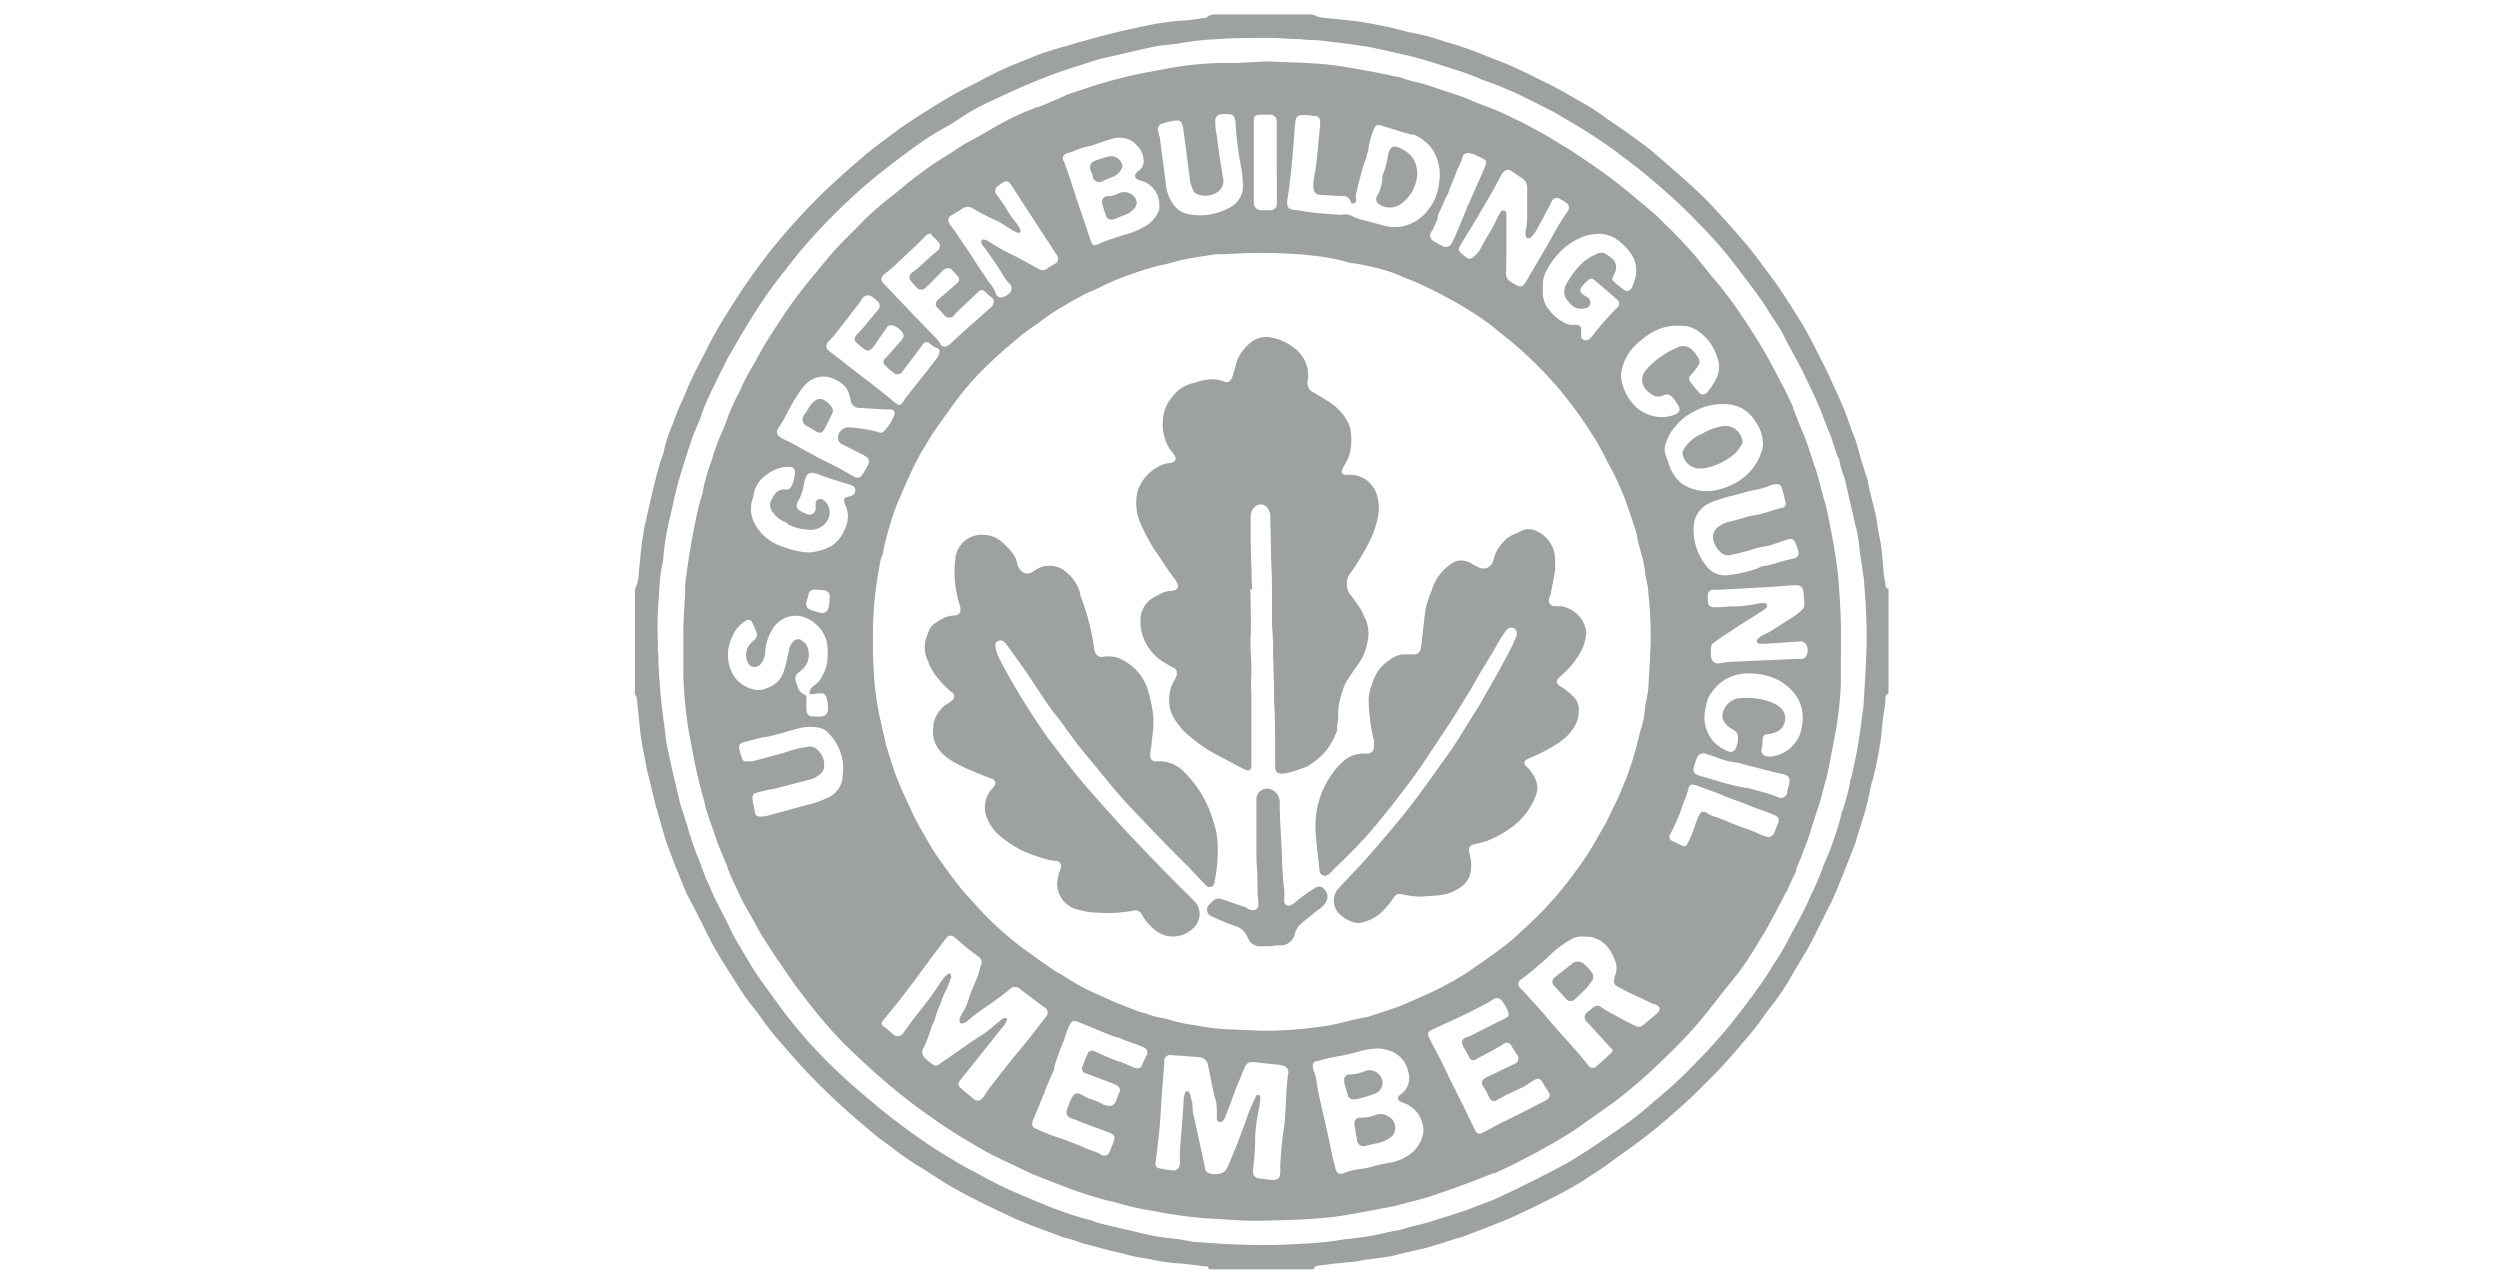
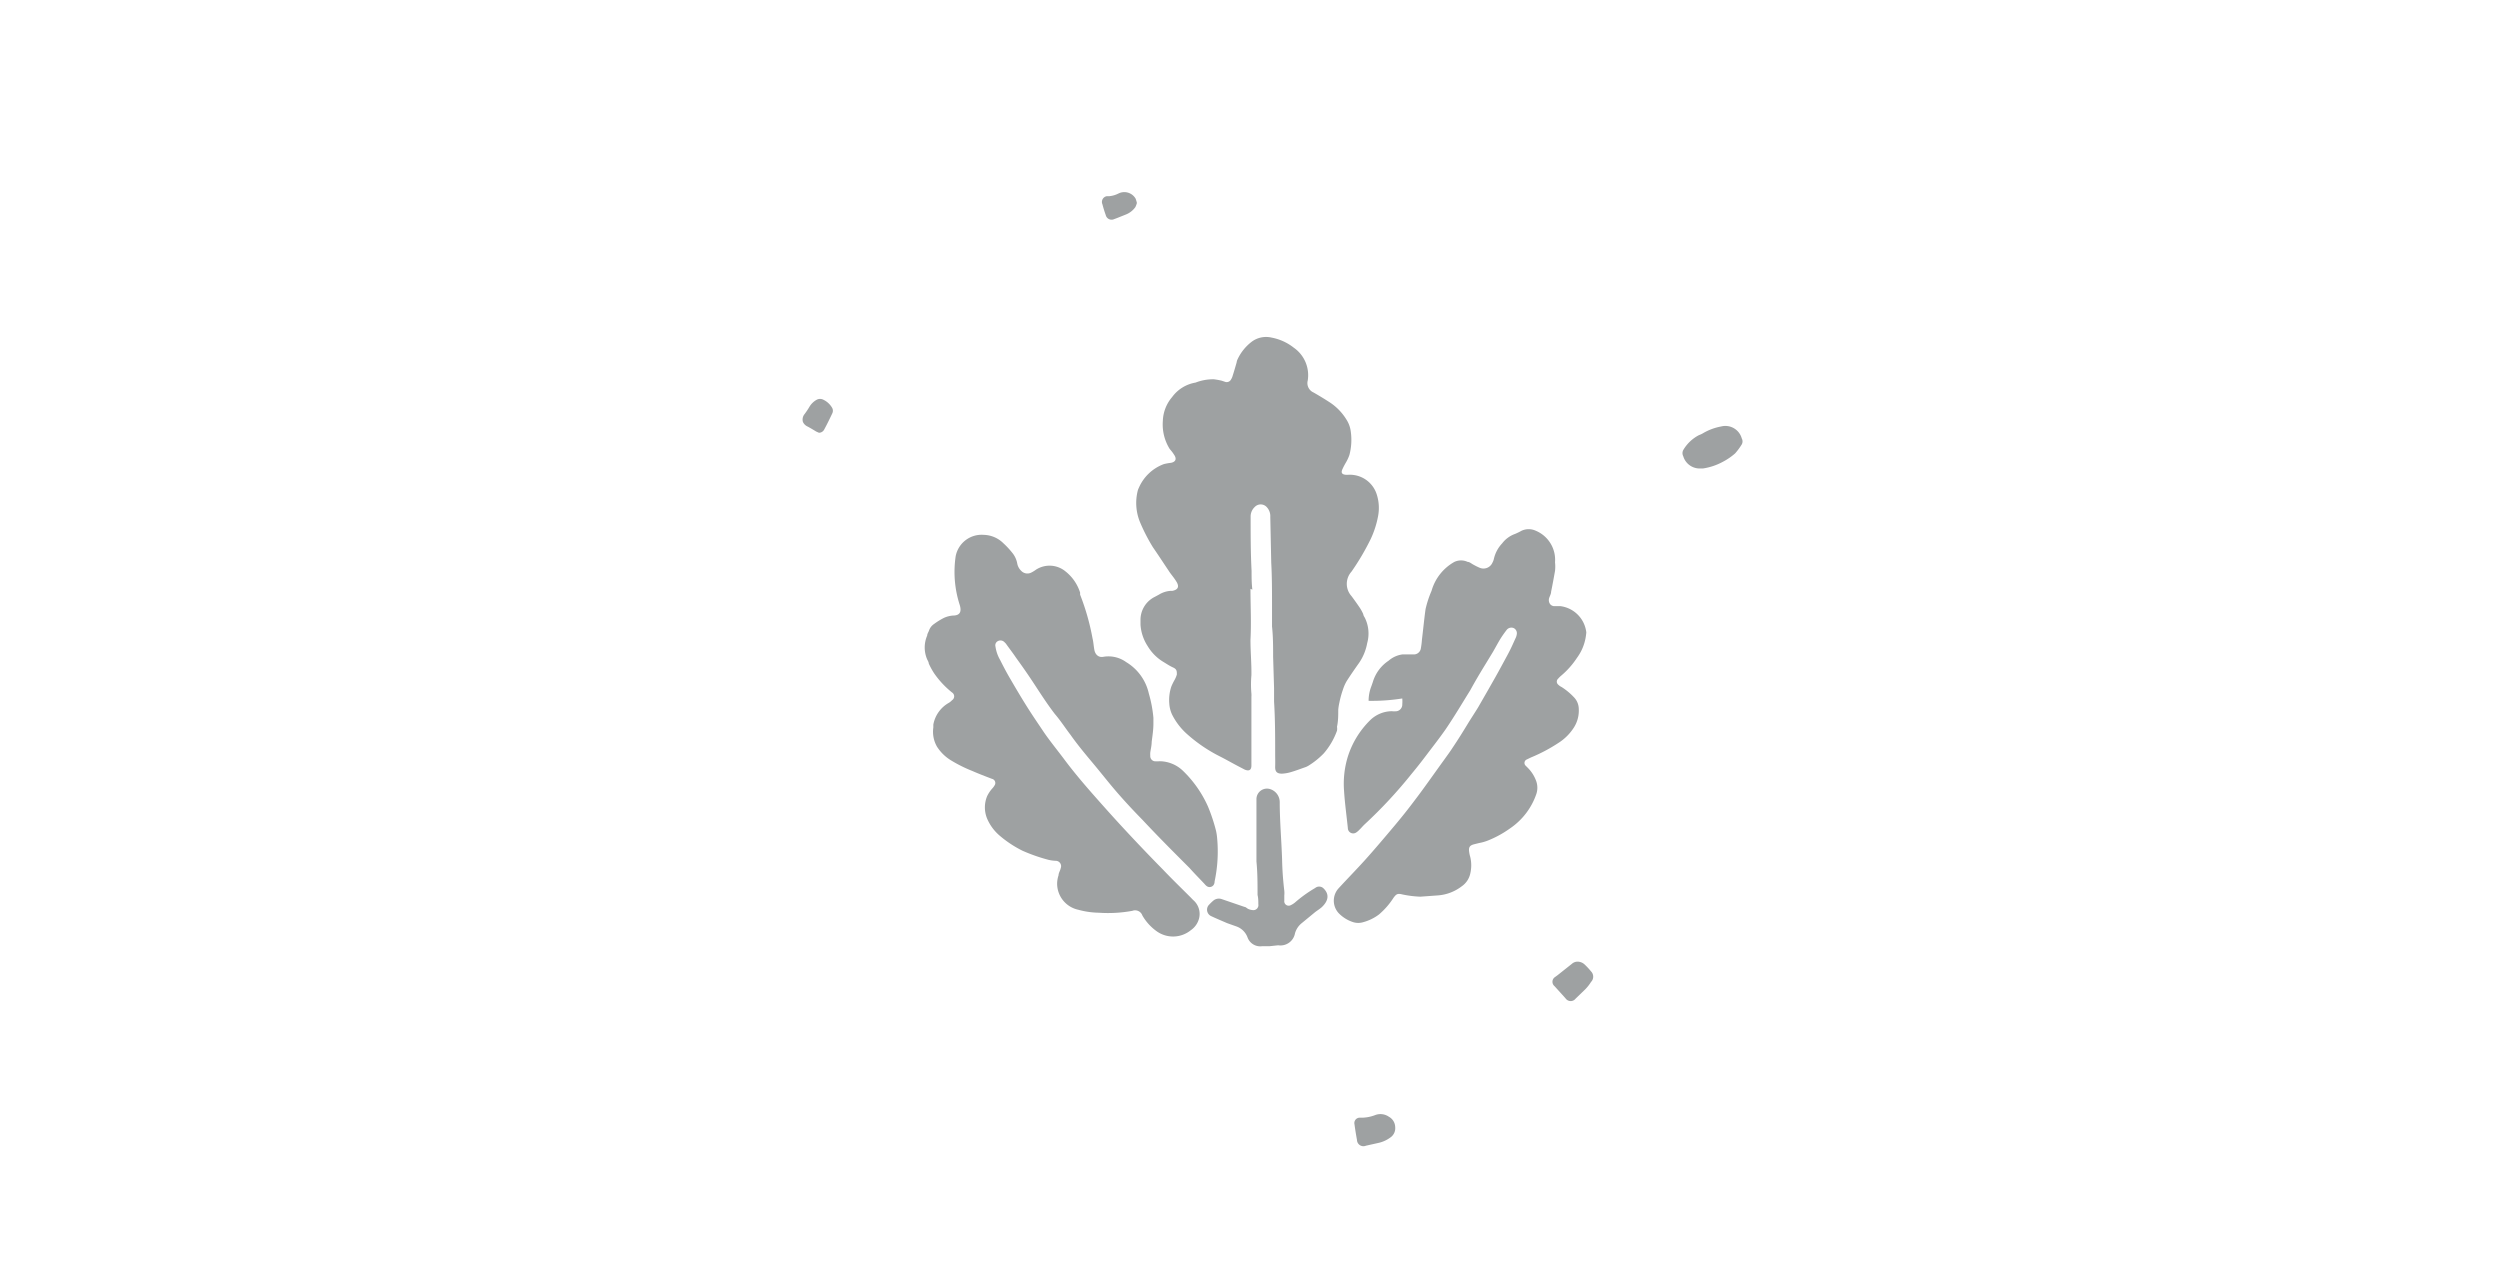
<svg xmlns="http://www.w3.org/2000/svg" id="Layer_1" data-name="Layer 1" viewBox="0 0 158.92 81.69">
  <defs>
    <style>.cls-1{fill:#9ea1a2;}</style>
  </defs>
  <title>logo-with-mark [Recovered]</title>
-   <path class="cls-1" d="M76.84,80.69a.19.19,0,0,0-.15-.2l-.18,0c-.48-.06-1-.13-1.44-.17a11.11,11.11,0,0,1-1.8-.24,4.32,4.32,0,0,0-.54-.1,8.93,8.93,0,0,1-1.43-.32h0c-.85-.17-1.68-.42-2.52-.64l-.37-.13a3.88,3.88,0,0,0-.45-.14,4.7,4.7,0,0,1-.85-.28l-1.57-.58c-.42-.17-.84-.34-1.25-.53-.81-.38-1.61-.76-2.4-1.16-.52-.26-1-.53-1.53-.83-.73-.44-1.43-.92-2.16-1.36a17.61,17.61,0,0,1-1.59-1.13c-.43-.32-.87-.62-1.29-1a45,45,0,0,1-3.54-3.23c-.82-.83-1.58-1.71-2.34-2.59a15.89,15.89,0,0,1-1.07-1.38c-.31-.44-.67-.86-1-1.31-.62-.95-1.24-1.92-1.82-2.89-.34-.57-.62-1.17-.91-1.75s-.65-1.29-1-1.94c-.21-.47-.4-1-.59-1.44s-.43-1.13-.65-1.7c0-.06-.05-.12-.07-.19l-.51-1.76c0-.14-.09-.28-.12-.42-.08-.3-.15-.59-.22-.89s-.08-.36-.13-.54c-.08-.36-.19-.72-.26-1.09-.15-.87-.36-1.72-.43-2.61-.05-.54-.11-1.09-.17-1.64a.73.73,0,0,0-.13-.39.42.42,0,0,1,0-.17c0-.27,0-.55,0-.82V38.44c0-.28,0-.57,0-.85,0-.05,0-.1,0-.13a2.68,2.68,0,0,0,.25-1.11c.07-.58.11-1.16.18-1.74a5.38,5.38,0,0,1,.12-.7c0-.3.11-.6.17-.9s.17-.75.25-1.12l.18-.76c.07-.29.14-.58.22-.87,0-.12.07-.25.11-.37a5.56,5.56,0,0,1,.34-1.07s0-.05,0-.07a9.8,9.8,0,0,1,.6-1.83c.16-.48.37-1,.57-1.42s.33-.78.5-1.16.43-.9.66-1.34.59-1.16.9-1.73c.2-.37.42-.73.64-1.09.37-.59.74-1.18,1.12-1.76.22-.33.46-.65.7-1,.37-.51.73-1,1.13-1.51a42.44,42.44,0,0,1,3.25-3.59c.85-.82,1.74-1.61,2.64-2.38.62-.53,1.28-1,1.93-1.48.2-.15.4-.31.61-.45,1-.67,2-1.3,3-1.89.57-.34,1.18-.62,1.77-.93.36-.19.73-.39,1.1-.57s.8-.37,1.21-.54l1.69-.68L67.49,3a2.61,2.61,0,0,1,.27-.06l.7-.22.62-.17c.58-.17,1.17-.32,1.75-.46.77-.2,1.55-.35,2.33-.52a18.07,18.07,0,0,1,1.94-.26c.48,0,1-.11,1.43-.17,0,0,.12,0,.15,0A.66.66,0,0,1,77.2.92h6.11a.64.64,0,0,1,.35.1,1.53,1.53,0,0,0,.48.11c.72.08,1.44.14,2.15.23s1.28.22,1.92.35c.36.07.71.17,1.07.26a2.11,2.11,0,0,0,.36.09,13.37,13.37,0,0,1,2.13.56,24.54,24.54,0,0,1,2.62.9c.49.21,1,.38,1.49.59s.88.4,1.31.61l1.14.56c.38.19.76.39,1.13.6.58.33,1.16.66,1.73,1,.35.22.69.46,1,.69s.88.59,1.3.9,1.09.77,1.6,1.2c1.15,1,2.28,1.95,3.34,3,.84.86,1.63,1.76,2.42,2.67.61.7,1.14,1.46,1.7,2.2s1.22,1.78,1.79,2.69c.37.58.69,1.19,1,1.8s.57,1.09.83,1.64c.34.74.68,1.47,1,2.22.19.43.33.89.49,1.33a1.7,1.7,0,0,0,.09.24,7.78,7.78,0,0,1,.39,1.15c.15.59.34,1.16.52,1.73a1.21,1.21,0,0,1,.08.25c.13.91.48,1.79.59,2.71.07.5.19,1,.26,1.49s.09,1,.14,1.44c0,.31.09.62.13.93,0,.12,0,.23.19.26v6.67a.29.29,0,0,0-.2.25c0,.5-.11,1-.17,1.49s-.09,1-.16,1.43-.18,1-.28,1.52c-.06.26-.13.52-.19.78a4.64,4.64,0,0,0-.17.64,15.52,15.52,0,0,1-.56,2.13c-.09.36-.24.71-.32,1.08a1,1,0,0,1-.08.23l-.6,1.54c-.2.52-.4,1-.62,1.53s-.35.75-.53,1.12c-.34.68-.68,1.36-1,2-.14.27-.29.54-.45.8-.34.57-.69,1.14-1,1.7-.21.34-.42.67-.65,1s-.62.8-.91,1.21a16.29,16.29,0,0,1-1.2,1.54c-.73.86-1.47,1.73-2.28,2.52-.38.38-.76.77-1.16,1.15s-.84.75-1.26,1.13a30.53,30.53,0,0,1-2.68,2.13c-.45.33-.91.64-1.38,1s-1,.65-1.48,1a28.39,28.39,0,0,1-2.54,1.38c-.31.15-.61.32-.93.46s-.95.46-1.43.66-.94.38-1.41.56l-1.46.56a2.25,2.25,0,0,1-.35.09l-.59.19-.29.1-1.16.34-.45.1-1.14.27-.56.14L87,80.06c-.26,0-.51.1-.77.13l-1.37.13-1.09.14a.27.27,0,0,0-.26.23Zm-35-39.24a37.57,37.57,0,0,0,.36,4.46c.08.53.11,1.07.22,1.59.24,1.16.52,2.32.79,3.47a1.41,1.41,0,0,0,.06.22c.18.57.37,1.12.53,1.69A19.33,19.33,0,0,0,44.57,55c0,.1.07.22.11.32l.21.56.13.27c.18.4.34.8.54,1.19.34.67.69,1.33,1,2,.13.26.28.51.43.76.33.56.65,1.12,1,1.66s.95,1.34,1.42,2a31.19,31.19,0,0,0,2.31,2.82A35.14,35.14,0,0,0,55,69.68a40.82,40.82,0,0,0,3.61,2.79c.5.35,1,.68,1.54,1s1,.62,1.59.92.86.47,1.29.69.85.43,1.28.62,1,.42,1.46.62l.32.13c.46.18.91.4,1.39.54a14.52,14.52,0,0,0,1.84.57,1.07,1.07,0,0,1,.19.07,5,5,0,0,0,.51.16c.76.19,1.53.36,2.3.54a14.25,14.25,0,0,0,2.42.42,6,6,0,0,1,.72.12c.14,0,.27.06.41.07,1,.07,2.09.16,3.14.18a35.52,35.52,0,0,0,3.72-.06,19.85,19.85,0,0,0,2.78-.29.44.44,0,0,1,.16,0c.53-.08,1.07-.13,1.59-.23s.91-.2,1.37-.3c.2,0,.41-.07.61-.13.64-.2,1.3-.31,1.94-.53.44-.15.88-.27,1.31-.42l.68-.22,1.76-.67.29-.13,1.16-.55,1.46-.72,1-.52c.32-.17.65-.34,1-.54.57-.36,1.15-.72,1.71-1.1s1.32-.9,2-1.39,1.34-1.09,2-1.64a29.76,29.76,0,0,0,2.31-2.18,33,33,0,0,0,2.63-3c.51-.65,1-1.32,1.48-2,.27-.38.51-.78.76-1.17.36-.57.73-1.12,1-1.7.48-.9,1-1.79,1.38-2.72a14.51,14.51,0,0,0,.76-1.77.87.87,0,0,1,.07-.17c.18-.46.4-.9.54-1.37a14.52,14.52,0,0,0,.57-1.84c0-.07,0-.14.08-.22.07-.24.15-.49.22-.74s.17-.65.25-1c0-.1,0-.21.07-.31.11-.48.22-1,.31-1.44s.14-.77.2-1.15.14-1,.21-1.48c0-.14.05-.27.06-.41.07-1.15.14-2.29.19-3.44.05-1.44,0-2.88-.13-4.31,0-.41-.09-.81-.14-1.21s-.1-.61-.14-.91a11.44,11.44,0,0,0-.2-1.43c-.07-.24-.12-.48-.18-.72l-.54-2.37c0-.15-.09-.29-.14-.44s-.16-.52-.23-.79c0-.09,0-.19-.08-.28-.24-.52-.34-1.08-.57-1.6s-.5-1.34-.8-2-.57-1.21-.85-1.81c-.12-.25-.25-.49-.38-.73-.35-.63-.69-1.26-1-1.89-.19-.32-.4-.63-.61-.94s-.46-.76-.72-1.12c-.43-.6-.88-1.18-1.32-1.77a26.68,26.68,0,0,0-2.17-2.58c-.61-.64-1.22-1.27-1.87-1.87s-1.44-1.28-2.18-1.89c-.47-.39-1-.76-1.46-1.12s-1.19-.86-1.81-1.26-1.17-.72-1.77-1.07c-.32-.2-.64-.38-1-.55-.65-.34-1.31-.66-2-1L95,5.34l-.24-.08c-.19-.07-.39-.13-.58-.21a16.44,16.44,0,0,0-1.7-.63l-.35-.11c-.63-.2-1.26-.41-1.9-.59s-1.09-.27-1.63-.39-1.3-.31-2-.41c-1-.15-1.93-.26-2.89-.37-.32,0-.64,0-1-.06-.68,0-1.35-.08-2-.08-1.17,0-2.35,0-3.52.09a17.3,17.3,0,0,0-2.14.24,2.7,2.7,0,0,1-.41.06c-.45.06-.9.08-1.34.18-1.12.24-2.22.51-3.34.76l-.28.08-1.93.62c-.47.16-.93.33-1.4.51s-1,.41-1.57.65c-.72.33-1.44.66-2.15,1s-1.16.62-1.73,1-1.12.66-1.67,1-1.06.72-1.58,1.1-1.24.93-1.84,1.41c-.86.7-1.68,1.43-2.47,2.21a38,38,0,0,0-2.59,2.79c-.46.57-.9,1.16-1.36,1.73a33.28,33.28,0,0,0-2,3c-.19.29-.36.59-.53.89s-.4.68-.58,1c-.37.73-.73,1.46-1.09,2.2-.15.32-.3.64-.44,1l-.11.3c-.05.15-.09.29-.15.43-.17.42-.37.83-.51,1.26-.3.87-.57,1.74-.83,2.62-.17.62-.32,1.25-.45,1.88a19.31,19.31,0,0,0-.51,2.73c0,.49-.17,1-.21,1.47-.08.85-.13,1.7-.17,2.55S41.83,40.68,41.82,41.45Z" />
-   <path class="cls-1" d="M80.62,3.9c1.34.08,2.73.07,4.1.24.74.09,1.47.23,2.2.36s1.23.24,1.85.38c.24,0,.48.13.73.2l.22.07a12.18,12.18,0,0,1,1.76.51c.66.23,1.34.41,2,.7.43.2.88.35,1.32.52L95.1,7l.57.26,1.09.52c.46.24.91.49,1.36.74s.62.36.92.55.61.35.9.55c.75.5,1.5,1,2.21,1.52,1,.73,1.88,1.51,2.81,2.27a11.64,11.64,0,0,1,.88.84,26.49,26.49,0,0,1,2.72,3c.27.35.56.67.83,1a29.76,29.76,0,0,1,1.86,2.63c.39.6.77,1.22,1.12,1.84s.71,1.35,1.06,2c.19.37.36.75.54,1.13A.52.52,0,0,1,114,26c.17.41.33.84.5,1.25.1.25.22.49.31.75.18.52.33,1,.52,1.57.28.77.44,1.59.68,2.38.16.57.27,1.16.38,1.75s.23,1.23.32,1.85.13,1,.17,1.46c.06.85.12,1.7.14,2.55s0,1.73,0,2.59c0,.45,0,.91,0,1.36a23.84,23.84,0,0,1-.4,3.37c-.15.72-.27,1.44-.42,2.16-.06.29-.14.57-.22.85s-.15.61-.24.91-.13.45-.21.68-.06.2-.1.3c-.1.33-.21.66-.32,1l-.09.31c-.08.22-.15.43-.24.65l-.28.72c0,.09-.08.17-.11.26l-.21.53s0,.09,0,.13c-.19.39-.37.77-.55,1.16,0,.09-.09.18-.14.26-.25.49-.51,1-.77,1.47-.16.29-.31.59-.48.88-.35.58-.7,1.15-1.06,1.72S110.39,62,110,62.47s-.87,1.11-1.31,1.66-.81,1-1.24,1.47-.73.77-1.1,1.15l-.92.89c-.34.32-.67.63-1,.92-.58.5-1.16,1-1.77,1.45s-1.49,1.06-2.23,1.59c-.22.16-.45.31-.69.46s-.66.41-1,.6l-1.22.68-1.14.59c-.45.23-.91.44-1.37.65l-.08,0-1.13.44-.39.15-1,.37-1.6.55-.49.14-1,.26c-.23.06-.45.13-.68.18-1.13.21-2.26.44-3.39.62-.73.11-1.46.17-2.2.21-1,.06-2,.08-3,.1s-2.14-.09-3.21-.14A27.69,27.69,0,0,1,73.44,77a18,18,0,0,1-2.71-.62l-.06,0a20.09,20.09,0,0,1-2-.59c-.56-.18-1.1-.4-1.64-.6l-1.32-.52-.17-.07c-.7-.34-1.4-.67-2.09-1s-1.21-.65-1.81-1-1.46-.88-2.16-1.38-1.23-.86-1.82-1.33c-.81-.64-1.61-1.3-2.37-2S54,66.69,53.39,66.08A34.82,34.82,0,0,1,51,63.22c-.57-.72-1.08-1.5-1.6-2.26-.34-.5-.66-1-1-1.54-.19-.3-.34-.61-.51-.92s-.39-.68-.57-1-.45-.93-.67-1.4l-.15-.31-.26-.62s0-.06,0-.08c-.18-.43-.36-.85-.53-1.27-.09-.22-.16-.43-.24-.65s-.1-.32-.16-.48-.11-.32-.17-.47l-.3-.92a.25.25,0,0,0,0-.07c-.18-.7-.38-1.4-.54-2.11s-.29-1.44-.43-2.16a25.18,25.18,0,0,1-.43-4.15c0-.85,0-1.69,0-2.53s.06-1.67.11-2.5c0-.42,0-.84.09-1.26.15-1.2.36-2.39.61-3.58a13.3,13.3,0,0,1,.42-1.62.14.14,0,0,0,0-.06,12.25,12.25,0,0,1,.57-2,15,15,0,0,1,.61-1.7c.21-.43.35-.88.52-1.32l.15-.34c.09-.2.18-.4.28-.6s.18-.33.25-.5a12.23,12.23,0,0,1,.82-1.56c.16-.28.31-.58.47-.86.47-.83,1-1.63,1.52-2.41a27,27,0,0,1,1.65-2.21c.5-.6,1-1.23,1.51-1.81s1.3-1.32,1.95-2a19.79,19.79,0,0,1,1.85-1.58c.45-.36.88-.75,1.34-1.09S59.32,10.4,60,10s1-.69,1.59-1,1.18-.65,1.77-1c.41-.22.82-.44,1.24-.64s.88-.37,1.31-.55l.09,0,1.25-.52L67.87,6l1.63-.54.43-.14c.45-.12.89-.25,1.34-.36s1-.25,1.59-.35c.84-.16,1.68-.33,2.53-.44S77.1,4,78,4l.68,0Zm-.47,61.62v0c.2,0,.4,0,.6,0a27.71,27.71,0,0,0,3.52-.3c.88-.14,1.73-.42,2.6-.56a1.17,1.17,0,0,0,.2-.06l.92-.3c.41-.14.83-.27,1.23-.44s.91-.4,1.36-.6.75-.34,1.12-.54a16.4,16.4,0,0,0,1.47-.84c.82-.55,1.63-1.12,2.42-1.71.4-.3.77-.64,1.15-1a23.06,23.06,0,0,0,3.47-3.85,17.19,17.19,0,0,0,1.3-2c.18-.34.39-.66.57-1s.19-.39.28-.58c.18-.37.37-.74.54-1.12s.21-.49.31-.74.12-.26.17-.4c.18-.52.36-1,.52-1.57.1-.31.17-.63.25-.95s.08-.38.14-.56a5,5,0,0,0,.26-1.14c0-.32.1-.65.15-1a5.06,5.06,0,0,0,.08-.52c.06-1,.12-2,.15-2.94a25.07,25.07,0,0,0-.15-3.12c0-.45-.17-.89-.21-1.34-.08-.83-.42-1.59-.53-2.42v0c-.22-.66-.43-1.32-.67-2-.16-.44-.35-.87-.54-1.29s-.37-.76-.57-1.13c-.32-.61-.62-1.23-1-1.81a27.06,27.06,0,0,0-2.1-2.9,25.5,25.5,0,0,0-3-3c-.4-.34-.82-.64-1.23-1a20.6,20.6,0,0,0-2.62-1.7c-.39-.21-.78-.43-1.17-.62s-.76-.36-1.15-.54l-.57-.23c-.4-.16-.79-.34-1.2-.47A15.68,15.68,0,0,0,86,16.73l-.11,0a12.74,12.74,0,0,0-2.43-.48c-.77-.1-1.54-.12-2.32-.16a31.66,31.66,0,0,0-3.23.07c-.2,0-.4,0-.6,0-.68.1-1.36.2-2,.33-.44.08-.87.24-1.31.32A16.56,16.56,0,0,0,72,17.4a16.85,16.85,0,0,0-2.24.94c-.37.17-.75.32-1.1.52-.51.27-1,.56-1.49.86s-.69.45-1,.69-.93.63-1.36,1c-.66.55-1.31,1.11-1.93,1.7a18.76,18.76,0,0,0-2.31,2.64c-.42.59-.85,1.18-1.26,1.78-.22.33-.41.68-.61,1s-.31.54-.46.82-.37.77-.55,1.16-.43,1-.64,1.47c-.11.26-.2.53-.29.8A20.6,20.6,0,0,0,56.15,35c0,.23-.15.45-.19.69-.11.59-.21,1.19-.29,1.79a23.08,23.08,0,0,0-.18,2.88c0,.88,0,1.76.08,2.64,0,.38.06.77.11,1.15.13,1.1.42,2.17.66,3.26a1.11,1.11,0,0,0,.07.22c.11.37.23.74.35,1.11s.23.69.37,1c.23.55.48,1.09.73,1.63.14.31.28.61.44.91.28.51.57,1,.87,1.51s.49.76.75,1.13.72,1,1.1,1.47.58.67.88,1a20.52,20.52,0,0,0,2.66,2.53c.73.57,1.49,1.1,2.25,1.63.26.19.55.33.82.5a14.5,14.5,0,0,0,1.78,1l1.25.56a1.11,1.11,0,0,1,.19.09l1.41.55c.25.09.51.15.77.24a4,4,0,0,0,.84.22,3.16,3.16,0,0,1,.53.13,9.37,9.37,0,0,0,1.64.34,14.66,14.66,0,0,0,1.48.22C78.39,65.45,79.27,65.48,80.15,65.52ZM62.41,61.19a.49.49,0,0,0-.21-.38c-.18-.13-.35-.25-.52-.39-.35-.27-.69-.56-1-.84a.34.34,0,0,0-.48,0,1.69,1.69,0,0,0-.2.25l-.76,1-1,1.36c-.38.5-.75,1-1.13,1.48s-.59.73-.89,1.09-.17.4.08.59a4.87,4.87,0,0,1,.42.35.43.43,0,0,0,.73-.08l.44-.61c.43-.56.87-1.11,1.29-1.67.27-.37.5-.75.77-1.12a1.11,1.11,0,0,1,.31-.3c.13-.09.21,0,.2.14a.17.17,0,0,1,0,.07l-.24.64c-.09.21-.22.41-.29.63-.14.47-.4.9-.5,1.4a1.22,1.22,0,0,1-.07.17,2.62,2.62,0,0,0-.19.46,7,7,0,0,1-.38,1c0,.07-.07.15-.11.23a.49.49,0,0,0,.11.59,3,3,0,0,0,.33.28c.33.28.39.28.75,0L61,66.75c.49-.35,1-.69,1.48-1s.7-.56,1.06-.84a2.83,2.83,0,0,1,.28-.2c.05,0,.14,0,.17,0a.23.23,0,0,1,0,.18,1.2,1.2,0,0,1-.18.31l-1.41,1.76c-.44.55-.87,1.1-1.32,1.65-.21.26-.2.4.06.62l.72.6a.38.38,0,0,0,.57,0,1.28,1.28,0,0,0,.17-.22l.17-.27c.65-.84,1.29-1.69,2-2.53s1.13-1.44,1.71-2.16a.38.38,0,0,0-.1-.62l-1.49-1.12a.48.48,0,0,0-.73,0c-.24.2-.49.39-.74.57-.65.48-1.34.9-1.94,1.44a.56.56,0,0,1-.2.11c-.19.08-.32,0-.28-.23a1,1,0,0,1,.14-.34,3.55,3.55,0,0,0,.45-1c.17-.53.41-1,.61-1.53C62.26,61.65,62.33,61.42,62.41,61.19ZM75,73.58h0c0-.62.07-1.24.12-1.86s.07-1.06.12-1.6c0-.2,0-.41.08-.61s.07-.14.12-.14.12,0,.16.1a.4.4,0,0,1,.08.16c0,.16.08.31.11.47s0,.6.11.89c.15.73.32,1.45.47,2.17.08.35.15.69.22,1,0,.17.07.35.24.41a1.19,1.19,0,0,0,.83,0,.62.62,0,0,0,.29-.24,2.44,2.44,0,0,0,.21-.43c.12-.28.23-.57.35-.85l.09-.21.57-1.52v0c.07-.19.13-.39.2-.58.16-.37.32-.74.49-1.11A.16.16,0,0,1,80,69.6a.22.22,0,0,1,.11.12.39.39,0,0,1,0,.18,5.17,5.17,0,0,1-.07.55,11.1,11.1,0,0,0-.25,1.81,16.49,16.49,0,0,1-.14,2.11.28.28,0,0,0,0,.09.41.41,0,0,0,.39.45l.82.1c.33,0,.49-.08.52-.41a3,3,0,0,0,0-.42,22.52,22.52,0,0,1,.25-2.58c.14-1.12.09-2.26.26-3.38a.41.41,0,0,0-.3-.47,1.36,1.36,0,0,0-.35-.07c-.46-.05-.92-.09-1.37-.15s-.61,0-.78.4-.35.86-.53,1.29c0,0,0,0,0,0l-.21.56c-.07.2-.14.4-.22.6l-.27.68a.39.39,0,0,1-.08.14c-.07.09-.15.16-.27.12a.23.23,0,0,1-.16-.23c0-.11,0-.23,0-.34,0-.29,0-.58-.09-.87s-.15-.61-.22-.91l-.24-1.22a.6.6,0,0,0-.57-.54c-.6-.06-1.21-.1-1.81-.14a.37.37,0,0,0-.41.32l0,.2c-.07.91-.15,1.81-.2,2.71s-.12,1.81-.25,2.72c0,.28-.07.56-.1.84s.05.37.26.41a4.88,4.88,0,0,0,.75.12A.42.42,0,0,0,75,74,3.57,3.57,0,0,0,75,73.58Zm12.65-6.93a4.26,4.26,0,0,0-1.18.17,12.88,12.88,0,0,1-1.61.36c-.39.07-.78.18-1.16.28a.27.27,0,0,0-.22.4.93.93,0,0,0,0,.13,2.27,2.27,0,0,1,.2.72c.05.32.11.64.18,1,.2.87.4,1.73.59,2.6.09.39.16.79.25,1.19s.13.52.19.78.23.43.54.29a3.9,3.9,0,0,1,1.07-.26,5.28,5.28,0,0,0,.67-.13,9,9,0,0,1,1.25-.28,3.06,3.06,0,0,0,1.12-.46,2.13,2.13,0,0,0,.88-1.2,1.32,1.32,0,0,0,0-.81,1.82,1.82,0,0,0-1.2-1.32,1,1,0,0,1-.23-.11.22.22,0,0,1,0-.39l.09-.07a1.29,1.29,0,0,0,.46-1.35l-.09-.31a1.76,1.76,0,0,0-1.22-1.12A2.27,2.27,0,0,0,87.67,66.65ZM83.09,7.31h0l-.23,0c-.36,0-.48.1-.52.46s-.06.62-.08.94c-.1,1.36-.22,2.73-.44,4.08,0,.36.06.51.43.55s1,.16,1.57.21.84.07,1.26.1a.71.71,0,0,0,.25,0,.84.84,0,0,1,.58.07,4.09,4.09,0,0,0,.93.32l1.06.28a2.54,2.54,0,0,0,1.34.05,2.84,2.84,0,0,0,1.47-.93,3.29,3.29,0,0,0,.76-1.77A3,3,0,0,0,91,9.41a3,3,0,0,0-1.12-.85.33.33,0,0,0-.13,0l-.6-.16-1.38-.43a.29.29,0,0,0-.4.17l-.09.21A4.11,4.11,0,0,0,87,9.42a2.4,2.4,0,0,1-.12.44c0,.18-.12.36-.17.55-.11.36-.21.73-.31,1.1s-.13.53-.19.8,0,.26,0,.39-.06.22-.19.23-.15-.09-.19-.17l0,0a.47.47,0,0,0-.45-.3h-.18l-1.24-.07c-.33,0-.48-.21-.47-.56a.77.77,0,0,1,0-.15c0-.35.12-.7.16-1.05.1-.88.18-1.76.26-2.65a1.3,1.3,0,0,0,0-.34.31.31,0,0,0-.33-.26Zm17.65,52.23a1.37,1.37,0,0,0-.75.11,6.42,6.42,0,0,0-1.23.85,23.28,23.28,0,0,1-2.07,1.77.31.31,0,0,0-.06.52c.15.16.3.31.44.47.48.54,1,1.09,1.43,1.62.84,1,1.71,1.86,2.48,2.87a.34.34,0,0,0,.54,0c.28-.24.55-.49.82-.74s.18-.28,0-.45L100.92,65a.4.4,0,0,1,0-.67c.11-.09.23-.17.34-.27a.39.39,0,0,1,.57,0c.1.06.19.13.29.18.52.29,1,.56,1.56.84l.27.13a.44.44,0,0,0,.53-.07c.28-.23.56-.46.83-.7s.26-.45-.1-.6l-.07,0-1.7-.8-.63-.34a.34.34,0,0,1-.18-.48.69.69,0,0,1,0-.13,1.22,1.22,0,0,0,0-1.1A2.52,2.52,0,0,0,102,60,1.75,1.75,0,0,0,100.74,59.54ZM70.45,70.3a.44.44,0,0,0,.48-.28l.21-.56A.32.32,0,0,0,71,69a3.19,3.19,0,0,0-.46-.2L69,68.22a.3.3,0,0,1-.19-.42q.15-.4.33-.81a.28.28,0,0,1,.39-.18,1.73,1.73,0,0,1,.31.14c.4.17.8.36,1.21.5a5.31,5.31,0,0,1,.83.33,1.06,1.06,0,0,0,.39.13.28.28,0,0,0,.32-.2l.28-.6a.34.34,0,0,0-.15-.52l-.21-.1c-.44-.19-.92-.29-1.35-.52l-.06,0a5.84,5.84,0,0,1-.59-.2l-2-.82c-.21-.09-.34-.07-.46.11a2.62,2.62,0,0,0-.22.48c-.07.18-.12.37-.19.56s-.09.19-.12.3A15,15,0,0,0,67,67.89.14.14,0,0,1,67,68c-.2.46-.4.91-.59,1.37,0,.07,0,.14-.08.22-.21.53-.42,1.06-.65,1.58-.12.28-.1.48.18.58a11.45,11.45,0,0,0,1.56.61,2,2,0,0,1,.26.09l.86.34a1.57,1.57,0,0,1,.23.09c.39.21.84.28,1.22.52a.36.36,0,0,0,.55-.2c.1-.23.2-.47.28-.71a.33.33,0,0,0-.18-.44l-.17-.07-1.53-.57-.21-.08c-.2-.08-.4-.17-.6-.23s-.41-.24-.31-.55a6,6,0,0,1,.28-.7c.18-.38.37-.43.73-.22a3.15,3.15,0,0,0,.59.27,3.37,3.37,0,0,1,.73.32A2.7,2.7,0,0,0,70.45,70.3ZM95.06,70c-.2,0-.34-.09-.4-.24a3.53,3.53,0,0,0-.4-.74.31.31,0,0,1,.09-.45,1.84,1.84,0,0,1,.28-.15l.74-.36.16-.08.75-.35a.37.37,0,0,0,.14-.6l-.33-.52a.33.33,0,0,0-.5-.16,1.77,1.77,0,0,0-.17.12l-.51.29-.31.16-.75.4a.29.29,0,0,1-.47-.14c-.1-.2-.21-.39-.32-.58a1,1,0,0,1-.1-.21.3.3,0,0,1,.2-.42,4.46,4.46,0,0,0,.5-.22c.66-.33,1.31-.67,2-1,.24-.12.3-.23.19-.48a3.55,3.55,0,0,0-.36-.63.38.38,0,0,0-.57-.11c-.13.07-.25.17-.39.24l-1.22.63L91,65.47c-.22.11-.28.23-.17.46s.19.38.29.57c.21.4.42.8.62,1.2s.31.67.48,1l1,2a1.6,1.6,0,0,1,.1.23l.47.94a.28.28,0,0,0,.42.15c.14-.06.27-.14.41-.21s.52-.29.79-.42l.84-.41,1.27-.65.73-.37c.3-.17.33-.35.14-.62a3.4,3.4,0,0,1-.28-.45c-.18-.34-.31-.39-.65-.19-.11.06-.21.14-.31.2l-.27.17-1.06.5c-.14.06-.26.15-.4.22S95.19,69.9,95.06,70ZM72.7,10.26a1.37,1.37,0,0,0-.42-1,1.44,1.44,0,0,0-1.48-.46c-.41.1-.8.25-1.2.38a2.67,2.67,0,0,1-.26.09,4.92,4.92,0,0,0-1.07.33c-.15.07-.32.1-.48.16s-.29.22-.19.45a1.51,1.51,0,0,0,.09.18c0,.12.09.24.13.37l.57,1.72s0,0,0,.06c.09.23.17.46.25.69s.16.5.25.74.08.23.12.35c.11.33.21.65.33,1s.25.31.52.18c.5-.24,1-.36,1.55-.56h0a4.78,4.78,0,0,0,1.69-.76,2.11,2.11,0,0,0,.59-.85.66.66,0,0,0,0-.25,1.55,1.55,0,0,0-1-1.54.86.86,0,0,0-.21-.07c-.41-.11-.41-.38-.14-.59A.71.71,0,0,0,72.7,10.26ZM56,27.52a.66.66,0,0,0,.21-.12,3.14,3.14,0,0,0,.63-1,.25.25,0,0,0-.19-.37,3.16,3.16,0,0,0-.32,0l-1.7-.1a.55.55,0,0,1-.55-.46,3.59,3.59,0,0,0-.12-.47,1.38,1.38,0,0,0-.2-.38,1.92,1.92,0,0,0-.8-.55,1.52,1.52,0,0,0-1.55.19,2.54,2.54,0,0,0-.56.62A13.56,13.56,0,0,0,50,26.33a6.8,6.8,0,0,1-.46.79,1.74,1.74,0,0,0-.11.18.33.33,0,0,0,.08.42,1.65,1.65,0,0,0,.31.2c.15.08.32.14.47.23l1.17.64.66.36,1.15.57.1.06c.31.17.61.35.92.51a.35.35,0,0,0,.51-.09,5.7,5.7,0,0,0,.39-.68A.36.36,0,0,0,55,29a1.35,1.35,0,0,0-.26-.15l-1.19-.6a.45.45,0,0,1-.28-.41.67.67,0,0,1,.71-.67,8.61,8.61,0,0,1,1.75.27ZM52.61,41.68a3.84,3.84,0,0,0,0-.48,2.12,2.12,0,0,0-.73-1.51,2,2,0,0,0-1-.52,1.71,1.71,0,0,0-1.82.91,2.94,2.94,0,0,0-.42,1.42,1.29,1.29,0,0,1-.3.73.48.48,0,0,1-.78-.07,1.09,1.09,0,0,1,.19-1.3,2.5,2.5,0,0,0,.24-.22.41.41,0,0,0,.1-.44,4.46,4.46,0,0,0-.28-.63.24.24,0,0,0-.36-.13,1.68,1.68,0,0,0-.37.27,2.16,2.16,0,0,0-.55.81,2.55,2.55,0,0,0,0,2.24,2,2,0,0,0,1.53,1.09,1.07,1.07,0,0,0,.61-.08l.23-.09a1.57,1.57,0,0,0,.94-1.07c.15-.43.22-.88.33-1.33a1.31,1.31,0,0,1,.09-.28,1.16,1.16,0,0,1,.25-.29.36.36,0,0,1,.45,0,1.15,1.15,0,0,1,.3.28,1.29,1.29,0,0,1-.13,1.43,2.57,2.57,0,0,1-.39.35.42.42,0,0,0-.16.47c0,.12.08.23.11.35a.77.77,0,0,0,.46.57c.09,0,.12.1.12.21a6.78,6.78,0,0,0,0,.78.38.38,0,0,0,.44.39,3.41,3.41,0,0,0,.55,0,.43.43,0,0,0,.37-.41,2,2,0,0,0-.11-.84.3.3,0,0,0-.32-.21l-.29,0a1.28,1.28,0,0,1-.27.05c-.17,0-.21-.05-.16-.21a.79.79,0,0,1,.32-.38,1.33,1.33,0,0,0,.47-.58A2.46,2.46,0,0,0,52.61,41.68Zm11-22.77a.81.81,0,0,0,.53-.25.41.41,0,0,0,0-.66,2.34,2.34,0,0,1-.25-.3,22.49,22.49,0,0,0-1.41-2.09.52.52,0,0,1-.1-.18c0-.14,0-.23.18-.2a.81.81,0,0,1,.27.11,16,16,0,0,0,1.81,1l1.41.76a.42.42,0,0,0,.48,0c.17-.12.36-.23.54-.34a.34.34,0,0,0,.14-.49.86.86,0,0,0-.1-.16L65,12.87c-.2-.3-.39-.61-.59-.92a3.39,3.39,0,0,0-.2-.28.29.29,0,0,0-.41-.09,2.83,2.83,0,0,0-.45.32.34.34,0,0,0,0,.46,1,1,0,0,0,.12.16l.42.61a6.37,6.37,0,0,0,.68,1,2,2,0,0,1,.28.44.26.26,0,0,1,0,.21.25.25,0,0,1-.21,0,3.13,3.13,0,0,1-.36-.19c-.28-.17-.55-.37-.84-.52a15.73,15.73,0,0,1-1.53-.78.63.63,0,0,0-.78,0c-.21.14-.43.27-.65.4a.34.34,0,0,0-.17.44,1.09,1.09,0,0,0,.14.23l.25.33,1,1.48c.24.38.48.75.73,1.12s.33.51.52.76a1.87,1.87,0,0,1,.33.54A.38.38,0,0,0,63.58,18.91Zm45.69,18.58h0c-.13,0-.26,0-.39,0a.32.32,0,0,0-.34.3,1.86,1.86,0,0,0,0,.41c0,.31.16.41.48.4s.55,0,.82-.05c.42,0,.83,0,1.24-.08.25,0,.5-.09.75-.12a.86.86,0,0,1,.32,0c.17,0,.2.21.06.33a1.67,1.67,0,0,1-.16.12l-1.69,1.07-.78.52c-.23.15-.45.3-.66.46a.37.37,0,0,0-.18.35,3.08,3.08,0,0,0,0,.53.45.45,0,0,0,.59.42c.15,0,.3-.06.45-.07l2.46-.11,2.09-.09a.64.64,0,0,0,.24,0,.32.32,0,0,0,.16-.09.73.73,0,0,0,.09-.74.43.43,0,0,0-.5-.27l-2.09.14a2.54,2.54,0,0,1-.39,0,.17.17,0,0,1-.13-.3.88.88,0,0,1,.28-.22c.18-.1.37-.17.55-.28l1.56-1a4.71,4.71,0,0,0,.42-.36.46.46,0,0,0,.15-.41l-.06-.73a.42.42,0,0,0-.43-.42H114l-1,.08-2.2.13ZM95.74,17.26a.6.6,0,0,0,.2.58,3.08,3.08,0,0,0,.55.33.31.31,0,0,0,.42-.13.78.78,0,0,0,.1-.15l1.5-2.55a16.27,16.27,0,0,1,1.13-1.89.38.38,0,0,0-.12-.59,3.37,3.37,0,0,0-.32-.19.36.36,0,0,0-.58.18l-.21.41c-.25.46-.49.92-.74,1.37a2.12,2.12,0,0,1-.32.42.2.2,0,0,1-.24.08c-.11,0-.13-.14-.13-.24a.85.85,0,0,1,0-.23,3.68,3.68,0,0,0,.1-.93c0-.59,0-1.17,0-1.75a.7.7,0,0,0-.34-.66l-.61-.41a.38.38,0,0,0-.58.05,1,1,0,0,0-.14.21c-.2.36-.38.73-.59,1.09-.29.51-.59,1-.89,1.53l-1.06,1.74a.76.76,0,0,0-.09.18.24.24,0,0,0,0,.28,2.93,2.93,0,0,0,.47.4.3.3,0,0,0,.4-.05A2.85,2.85,0,0,0,94,16c.09-.14.16-.29.24-.44.28-.51.62-1,.85-1.52a5.77,5.77,0,0,1,.29-.55.2.2,0,0,1,.38.09c0,.17,0,.34,0,.51s0,.53,0,.8,0,.72,0,1.08S95.75,16.83,95.74,17.26Zm5.74-2.39a3.71,3.71,0,0,0-.68.12,4.13,4.13,0,0,0-1.54.93,5.37,5.37,0,0,0-.93,1.24,2,2,0,0,0-.25.8c0,.13,0,.25,0,.37a1.94,1.94,0,0,0,.21,1.11c.09.14.19.26.29.39a2.5,2.5,0,0,0,1.22.82,1,1,0,0,0,.18,0h.16c.31,0,.41.13.37.44a.78.78,0,0,0,0,.16c0,.13,0,.26.13.34a.36.36,0,0,0,.41-.05,1.42,1.42,0,0,0,.2-.22,17.48,17.48,0,0,1,1.56-1.77c.18-.18.16-.37-.06-.55-.44-.39-.89-.77-1.34-1.15l-.11-.08a.23.23,0,0,0-.3,0,2.93,2.93,0,0,0-.46.47c-.14.2-.08.37.12.51l.24.14a.42.42,0,0,1,.19.43.38.38,0,0,1-.34.28.93.93,0,0,1-1-.37s0-.05-.06-.07a.89.89,0,0,1-.13-1.08,5.53,5.53,0,0,1,.93-1.27,3.08,3.08,0,0,1,1-.66.57.57,0,0,1,.59,0,3.27,3.27,0,0,1,.36.25.76.76,0,0,1,.22.93l-.11.23a.24.24,0,0,0,0,.3,6.64,6.64,0,0,0,.71.58c.22.14.41,0,.5-.21a4.1,4.1,0,0,0,.2-.59,1.89,1.89,0,0,0-.39-1.66,3.81,3.81,0,0,0-.7-.69A2,2,0,0,0,101.48,14.87ZM51.41,35.12a3.43,3.43,0,0,0,1.47-.43l.14-.11a2.17,2.17,0,0,0,.67-.92,1.75,1.75,0,0,0,0-1.65.09.09,0,0,1,0-.06c-.09-.21,0-.31.17-.36l.27-.07a.37.37,0,0,0,.24-.33.34.34,0,0,0-.21-.33l-.3-.11a20.34,20.34,0,0,1-2-.66l-.07,0a.41.41,0,0,0-.57.27,3.17,3.17,0,0,0-.12.44,2.65,2.65,0,0,1-.34,1,.65.65,0,0,0-.08.17.36.36,0,0,0,.17.49,2.14,2.14,0,0,0,.43.21.39.39,0,0,0,.57-.34c0-.12,0-.25,0-.36a.29.29,0,0,1,.44-.21.66.66,0,0,1,.17.12,1,1,0,0,1,0,1.39,1.25,1.25,0,0,1-1.1.4,3.23,3.23,0,0,1-1.26-.33L50,33.22a1.77,1.77,0,0,1-.87-.65.69.69,0,0,1-.15-.67,2.73,2.73,0,0,1,.32-.55.69.69,0,0,1,.49-.23H50a.29.29,0,0,0,.27-.15,1.9,1.9,0,0,0,.26-1,.28.28,0,0,0-.28-.28,1.7,1.7,0,0,0-.39,0,2.36,2.36,0,0,0-1.09.46,1.9,1.9,0,0,0-.86,1.28,3.58,3.58,0,0,1-.09.35A2,2,0,0,0,48,33.34a3.06,3.06,0,0,0,1.66,1.38,8.09,8.09,0,0,0,1.19.34A4.6,4.6,0,0,0,51.41,35.12Zm58-9.43a3.5,3.5,0,0,0-1.7.46,3.73,3.73,0,0,0-.57.34l-.16.13a3.55,3.55,0,0,0-.34.33,3.88,3.88,0,0,0-.47.6,3.66,3.66,0,0,0-.29.67,1.05,1.05,0,0,0,0,.7c.07.22.17.44.23.67a2.76,2.76,0,0,0,.63,1,1,1,0,0,0,.23.19,2.84,2.84,0,0,0,2.32.33,4.43,4.43,0,0,0,1.32-.58A3.56,3.56,0,0,0,112,28.66a2,2,0,0,0,.07-.43,2.49,2.49,0,0,0-.46-1.4,2.27,2.27,0,0,0-1.16-1A2.63,2.63,0,0,0,109.38,25.69ZM57.45,21.37a1.06,1.06,0,0,0-.05-.18,1.13,1.13,0,0,0-.68-.51.3.3,0,0,0-.34.13L55.56,22a1.8,1.8,0,0,1-.19.2.28.28,0,0,1-.34.05,4.34,4.34,0,0,1-.59-.47c-.16-.16-.14-.31,0-.48s.25-.25.36-.38c.34-.4.66-.81,1-1.21a.37.37,0,0,0,0-.54,2,2,0,0,0-.39-.32.42.42,0,0,0-.6.13c-.07.1-.13.21-.2.3l-1.51,1.95c-.13.17-.29.33-.44.49a.36.36,0,0,0,0,.55l.14.12.48.36,1.12.88c.49.38,1,.76,1.49,1.15s.68.54,1,.81.38.15.54-.08l.15-.23c.67-.84,1.35-1.69,2-2.54a1.07,1.07,0,0,0,.14-.35.21.21,0,0,0-.12-.25,1.51,1.51,0,0,1-.5-.31.28.28,0,0,0-.44.06c-.06.07-.1.15-.16.22l-1.13,1.51a.38.38,0,0,1-.6.05,4.81,4.81,0,0,1-.48-.42.29.29,0,0,1,0-.48c.34-.37.67-.75,1-1.13A1,1,0,0,0,57.45,21.37Zm1.72-6.52a.48.48,0,0,0-.36.18c-.25.25-.49.5-.75.74-.61.54-1.16,1.14-1.81,1.63l-.1.1a.32.32,0,0,0,0,.5l1.74,1.83,1.71,1.77a1.1,1.1,0,0,1,.17.25.28.28,0,0,0,.39.16.79.79,0,0,0,.25-.15l.79-.74L63,19.53a.42.42,0,0,0,.11-.15.36.36,0,0,0-.12-.51,2.28,2.28,0,0,1-.33-.29c-.2-.19-.3-.19-.5,0L61,19.67c-.1.1-.21.2-.3.31A.41.41,0,0,1,60,20l-.42-.45a.29.29,0,0,1-.06-.36,1,1,0,0,1,.17-.19c.38-.33.77-.65,1.15-1a.3.3,0,0,0,0-.49,4.35,4.35,0,0,0-.36-.38.34.34,0,0,0-.45,0,1,1,0,0,0-.19.16c-.32.33-.64.66-1,1a.37.37,0,0,1-.55,0c-.13-.13-.25-.27-.37-.41a.36.36,0,0,1,.08-.57,4.08,4.08,0,0,0,.33-.25l.83-.76c.14-.12.3-.24.44-.37a.38.38,0,0,0,0-.6c-.11-.11-.21-.22-.33-.32ZM79,11.65h0c0-.42-.07-.84-.15-1.25A21.43,21.43,0,0,1,78.55,8c0-.15,0-.3-.06-.45a.34.34,0,0,0-.32-.29,3.38,3.38,0,0,0-.55,0,.4.4,0,0,0-.36.47,1.52,1.52,0,0,0,0,.21c0,.26.07.51.1.77s.08.67.13,1c.08.54.17,1.08.26,1.61a.86.86,0,0,1-.31.86,1.42,1.42,0,0,1-1.35.16.59.59,0,0,1-.28-.32,3.56,3.56,0,0,1-.16-.53c-.09-.67-.17-1.35-.26-2-.06-.46-.11-.92-.19-1.38s-.24-.49-.6-.43-.45.1-.67.16a.39.39,0,0,0-.29.55c0,.13.07.25.09.38.13,1,.26,1.94.38,2.92a2.57,2.57,0,0,0,.41,1.2,1.51,1.51,0,0,0,.89.69,3.76,3.76,0,0,0,2.61-.31,1.6,1.6,0,0,0,1-1.6Zm28.66,21.83a3.67,3.67,0,0,0,.87,2.57,1.45,1.45,0,0,0,1.37.5,7.78,7.78,0,0,0,1.85-.43A1.38,1.38,0,0,1,112,36c.67-.07,1.29-.37,2-.49a.36.36,0,0,0,.3-.51,3.57,3.57,0,0,0-.16-.46.37.37,0,0,0-.53-.24l-1,.34a1.75,1.75,0,0,1-.38.09,4.91,4.91,0,0,0-1,.25c-.4.12-.8.21-1.21.3a.7.7,0,0,1-.62-.15,1.57,1.57,0,0,1-.47-.75.79.79,0,0,1,.31-.9,1.92,1.92,0,0,1,.79-.34c.31-.07.61-.16.91-.25a3.9,3.9,0,0,1,.46-.12c.65-.07,1.24-.35,1.87-.48a.29.29,0,0,0,.23-.39c-.07-.29-.15-.58-.23-.87a.32.32,0,0,0-.34-.25,1.35,1.35,0,0,0-.4.08,4.92,4.92,0,0,1-1.06.3q-.3.06-.6.15c-.27.07-.53.16-.8.21a12.47,12.47,0,0,0-1.35.43l-.15.08A1.68,1.68,0,0,0,107.67,33.48ZM53.6,48.93h0c0-.09,0-.19,0-.29a3.28,3.28,0,0,0-1-2.1,1,1,0,0,0-.59-.29,2.82,2.82,0,0,0-1,0c-.81.16-1.59.49-2.42.61l-.07,0-1,.26-.27.07c-.21.07-.3.17-.26.39a4.67,4.67,0,0,0,.18.64.26.26,0,0,0,.29.18l.34,0,1.91-.51.35-.11a6.57,6.57,0,0,1,1.31-.31.63.63,0,0,1,.57.17,1.27,1.27,0,0,1,.45,1.06.64.64,0,0,1-.21.47,1.66,1.66,0,0,1-.71.39l-2.29.59-.09,0-.76.18a2.45,2.45,0,0,0-.29.08.27.27,0,0,0-.2.32.57.57,0,0,0,0,.18l.15.69c0,.21.13.31.34.31a2,2,0,0,0,.54-.08l2.28-.62a7.37,7.37,0,0,0,1.5-.51,1.64,1.64,0,0,0,.88-1.06A5.67,5.67,0,0,0,53.6,48.93Zm53-28.23a3.34,3.34,0,0,0-2.09.78,3.65,3.65,0,0,0-.32.26,3.19,3.19,0,0,0-1.11,1.8,1.54,1.54,0,0,0,0,.64,3.11,3.11,0,0,0,.71,1.47,2.17,2.17,0,0,0,1,.7,2.25,2.25,0,0,0,1.69,0c.28-.12.36-.32.2-.58a3.36,3.36,0,0,0-.35-.49.46.46,0,0,0-.61-.14.7.7,0,0,1-.6,0,1.51,1.51,0,0,1-.47-.36.91.91,0,0,1-.05-1.22l.18-.21a5.62,5.62,0,0,1,1.81-1.24.81.81,0,0,1,1,.15,3,3,0,0,1,.37.49.44.44,0,0,1,0,.48,5,5,0,0,1-.34.46l-.17.18a.32.32,0,0,0,0,.41c.17.21.34.43.52.63a.34.34,0,0,0,.58,0,4.34,4.34,0,0,0,.6-.95,1.67,1.67,0,0,0,0-1.28A3.15,3.15,0,0,0,107.88,21a1.93,1.93,0,0,0-.72-.28Zm4.57,22.11a2.75,2.75,0,0,0-2,.77,5,5,0,0,0-.46.57,1.14,1.14,0,0,0-.17.35,4.54,4.54,0,0,0-.12.53,2.35,2.35,0,0,0,.53,2.14,2.75,2.75,0,0,0,.86.57.37.37,0,0,0,.52-.15,1.53,1.53,0,0,0,.14-.87.61.61,0,0,0-.18-.26.88.88,0,0,0-.19-.12,1.25,1.25,0,0,1-.52-.5.75.75,0,0,1,0-.71,1.23,1.23,0,0,1,1-.75,4.83,4.83,0,0,1,.85,0,3.83,3.83,0,0,1,1.41.37,1.55,1.55,0,0,1,.39.28.94.94,0,0,1-.16,1.42,2,2,0,0,1-.71.23c-.24,0-.29.11-.31.35s0,.38-.07.57a.38.38,0,0,0,.34.48,1,1,0,0,0,.34,0A2.57,2.57,0,0,0,113,48a2.11,2.11,0,0,0,1.07-.73,2.14,2.14,0,0,0,.48-1.17A2.46,2.46,0,0,0,114,44a3.24,3.24,0,0,0-1.13-.85A4.11,4.11,0,0,0,111.2,42.81Zm1.22,10.41a.45.45,0,0,0,.4-.29l.21-.53c.13-.31.09-.45-.21-.59a6.83,6.83,0,0,0-.75-.29l-.37-.13c-.23-.08-.45-.18-.68-.27l-1.36-.51-.14-.07-.58-.22-.56-.2a5.71,5.71,0,0,0-.58-.21c-.31-.08-.4,0-.46.3a4.51,4.51,0,0,1-.17.52,3.45,3.45,0,0,1-.14.34,10.65,10.65,0,0,1-.82,1.94.29.29,0,0,0,.13.45l.6.29a.23.23,0,0,0,.36-.12,7.09,7.09,0,0,0,.46-1.1,4.51,4.51,0,0,1,.29-.72.29.29,0,0,1,.48-.13,2,2,0,0,0,.62.27,2.9,2.9,0,0,1,.41.16c.45.18.89.37,1.35.53a6.92,6.92,0,0,1,1.06.43A3.39,3.39,0,0,0,112.42,53.22Zm-19-43.49c-.25,0-.37.06-.43.28a2.83,2.83,0,0,1-.31.74,1.46,1.46,0,0,0-.07.19l-.3.75-.18.44c0,.12-.1.24-.16.36l-.55,1.24s0,.11,0,.17l-.27.6c0,.09-.11.17-.15.26a.4.4,0,0,0,.15.56c.17.11.35.2.52.29a.43.43,0,0,0,.67-.21c.11-.2.2-.41.29-.62l.54-1.29a.91.91,0,0,1,.07-.14c0-.14.11-.29.17-.43L94,11.51c.07-.15.14-.29.2-.44l.21-.51c.12-.26.07-.39-.19-.5l-.52-.25Zm19.77,41a.44.44,0,0,0,.46-.38c0-.15.06-.3.1-.45.1-.45,0-.62-.46-.71s-.75-.18-1.12-.27l-.62-.16-.69-.18a4,4,0,0,0-.47-.11,4.56,4.56,0,0,1-1.3-.35l-.61-.2a.44.44,0,0,0-.57.23,5.82,5.82,0,0,0-.22.67.34.34,0,0,0,.21.42l.19.08,1.12.32a15.09,15.09,0,0,0,1.76.44l.13,0,1.13.31c.2.05.39.12.59.19Zm-32-40.39h0c0-.84,0-1.68,0-2.53,0-.38-.13-.51-.5-.52h-.55c-.32,0-.42.1-.41.42s0,.44,0,.66,0,.74,0,1.11c0,.88,0,1.77,0,2.66,0,.24,0,.47,0,.71s.12.5.46.51h.55a.41.41,0,0,0,.46-.46c0-.16,0-.32,0-.48ZM51.94,37.48h-.07c-.31,0-.41.06-.49.35,0,.13-.07.25-.1.38a.42.42,0,0,0,.32.58,4.13,4.13,0,0,0,.5.15.41.41,0,0,0,.57-.34,3.81,3.81,0,0,0,.07-.59.4.4,0,0,0-.39-.49Z" />
  <path class="cls-1" d="M79.49,37.43c0,1.08.06,2.16,0,3.24,0,.75.07,1.5.06,2.25a6.55,6.55,0,0,0,0,1.17,1.41,1.41,0,0,1,0,.2c0,1.11,0,2.22,0,3.33,0,.27,0,.54,0,.81,0,.07,0,.15,0,.23,0,.29-.15.38-.43.26l-.44-.23c-.4-.21-.78-.43-1.18-.63a9.54,9.54,0,0,1-2-1.36,4.15,4.15,0,0,1-1-1.29,1.94,1.94,0,0,1-.17-.68,2.7,2.7,0,0,1,.13-1.09,3.49,3.49,0,0,1,.19-.39,1.73,1.73,0,0,0,.16-.37c0-.22,0-.34-.24-.45s-.41-.23-.61-.35a2.9,2.9,0,0,1-1-1,2.83,2.83,0,0,1-.46-1.36v-.27a1.63,1.63,0,0,1,.91-1.51l.26-.14a1.62,1.62,0,0,1,.74-.24l.11,0c.37-.07.46-.27.26-.59s-.34-.45-.49-.69c-.33-.49-.66-1-1-1.49a11.65,11.65,0,0,1-.81-1.57,3.2,3.2,0,0,1-.15-2.05.94.94,0,0,1,.06-.15,2.78,2.78,0,0,1,1.6-1.52,3.54,3.54,0,0,1,.45-.08c.29-.06.37-.24.21-.49s-.2-.27-.3-.4a2.94,2.94,0,0,1-.43-1.78,2.45,2.45,0,0,1,.59-1.51A2.32,2.32,0,0,1,76,24.32a3.09,3.09,0,0,1,1.16-.21,4.37,4.37,0,0,1,.5.09l.24.08a.31.31,0,0,0,.36-.17.77.77,0,0,0,.1-.23c.09-.28.17-.56.25-.84a.66.66,0,0,1,.06-.2,3,3,0,0,1,.93-1.14,1.53,1.53,0,0,1,1.23-.24,3.24,3.24,0,0,1,1.41.64,2.13,2.13,0,0,1,.89,2.09.65.65,0,0,0,.37.76q.56.32,1.08.66a3.49,3.49,0,0,1,1.08,1.18,1.77,1.77,0,0,1,.2.6,3.77,3.77,0,0,1-.08,1.53,2.63,2.63,0,0,1-.24.51,4.37,4.37,0,0,0-.22.43c-.08.2,0,.3.22.32h.18a1.79,1.79,0,0,1,1.8,1.26,2.8,2.8,0,0,1,.08,1.38,6,6,0,0,1-.46,1.43,15.49,15.49,0,0,1-1.23,2.09,1.16,1.16,0,0,0,0,1.55c.18.24.35.48.52.73a2.82,2.82,0,0,1,.23.42c0,.07.06.16.1.23a2.26,2.26,0,0,1,.15,1.61,3.24,3.24,0,0,1-.51,1.25c-.27.38-.54.77-.79,1.16a2.61,2.61,0,0,0-.24.54,6.14,6.14,0,0,0-.23.84,3.5,3.5,0,0,0-.07.45c0,.36,0,.72-.08,1.08a.73.73,0,0,1,0,.25,4.54,4.54,0,0,1-.84,1.44,5,5,0,0,1-1,.8l-.12.06c-.32.11-.65.24-1,.34a2.34,2.34,0,0,1-.54.09c-.32,0-.44-.13-.43-.45s0-.52,0-.78c0-1.11,0-2.23-.07-3.35,0-.28,0-.57,0-.85l-.06-2c0-.64,0-1.29-.07-1.93,0-.45,0-.9,0-1.35,0-.91,0-1.81-.05-2.71l-.06-2.9a.84.84,0,0,0-.23-.63.52.52,0,0,0-.76,0,.82.82,0,0,0-.26.61c0,1.15,0,2.3.06,3.45,0,.4,0,.79.05,1.19Z" />
  <path class="cls-1" d="M73.32,45.63c0,.14,0,.25,0,.37,0,.39-.06.77-.11,1.16,0,.23-.06.46-.09.68a1.52,1.52,0,0,0,0,.21.33.33,0,0,0,.26.34,1.87,1.87,0,0,0,.34,0,2.17,2.17,0,0,1,1.5.63,7.24,7.24,0,0,1,1.56,2.23,11,11,0,0,1,.52,1.56,3.4,3.4,0,0,1,.07.46,9.13,9.13,0,0,1-.16,2.76c0,.15-.07.31-.25.35s-.29-.07-.4-.2c-.31-.33-.63-.65-.94-1-1-1-2-2-3-3.07-.56-.57-1.1-1.15-1.62-1.75s-1-1.22-1.52-1.84-1-1.2-1.43-1.81c-.33-.43-.63-.9-1-1.33-.47-.61-.88-1.25-1.3-1.89S65,42.38,64.58,41.8c-.2-.3-.43-.59-.64-.89l-.1-.1a.35.35,0,0,0-.4-.06.3.3,0,0,0-.16.35,2.38,2.38,0,0,0,.3.86c.2.4.41.8.64,1.19.36.62.72,1.23,1.1,1.83s.66,1,1,1.51.85,1.14,1.28,1.71c.6.81,1.25,1.58,1.92,2.34s1.25,1.41,1.89,2.1q1.24,1.34,2.52,2.64c.57.6,1.17,1.18,1.75,1.76.07.07.14.15.21.21a1.16,1.16,0,0,1,.33,1.14,1.3,1.3,0,0,1-.52.74,1.79,1.79,0,0,1-2.17.07,3.19,3.19,0,0,1-.91-1,.49.49,0,0,0-.64-.3,8.48,8.48,0,0,1-2.13.12,5.25,5.25,0,0,1-1.31-.19,1.7,1.7,0,0,1-1.34-1.69,1.76,1.76,0,0,1,.09-.5c0-.15.11-.3.14-.46a.34.34,0,0,0-.31-.46,2.42,2.42,0,0,1-.46-.06A10.93,10.93,0,0,1,65,54.08a7.06,7.06,0,0,1-1.43-.94,2.94,2.94,0,0,1-.82-1.1,1.87,1.87,0,0,1,0-1.43,2.11,2.11,0,0,1,.32-.48,1,1,0,0,0,.15-.2.27.27,0,0,0-.16-.42c-.42-.16-.84-.32-1.25-.5a8.89,8.89,0,0,1-1.38-.69,2.75,2.75,0,0,1-.87-.86,1.91,1.91,0,0,1-.23-1.22c0-.06,0-.12,0-.18a2,2,0,0,1,1-1.39,1,1,0,0,0,.19-.16.29.29,0,0,0,0-.49,5.74,5.74,0,0,1-1.14-1.22,4.65,4.65,0,0,1-.34-.62c0-.08-.06-.18-.1-.26a1.91,1.91,0,0,1,0-1.52c0-.1.07-.2.11-.3a.82.82,0,0,1,.32-.43,4.37,4.37,0,0,1,.65-.4,1.71,1.71,0,0,1,.55-.14c.53,0,.54-.33.44-.67v0a6.8,6.8,0,0,1-.26-3.1A1.68,1.68,0,0,1,62.54,34a1.83,1.83,0,0,1,1.25.54,5.12,5.12,0,0,1,.55.59,1.49,1.49,0,0,1,.32.67.86.86,0,0,0,.25.48.54.54,0,0,0,.64.12,2,2,0,0,0,.31-.19,1.59,1.59,0,0,1,1.88.12,2.78,2.78,0,0,1,.92,1.34s0,.09,0,.13a14.94,14.94,0,0,1,.79,2.78c.06.24.07.5.12.75s.24.49.58.42a1.92,1.92,0,0,1,1.44.34,3.12,3.12,0,0,1,1.44,2A8.05,8.05,0,0,1,73.32,45.63Z" />
-   <path class="cls-1" d="M90.29,57a6.68,6.68,0,0,1-1.18-.15c-.28-.07-.36,0-.52.21a4.78,4.78,0,0,1-.93,1.07,2.91,2.91,0,0,1-1,.49,1.08,1.08,0,0,1-.64,0,2.22,2.22,0,0,1-.93-.58,1.17,1.17,0,0,1,0-1.57c.56-.61,1.14-1.2,1.69-1.81s1.28-1.47,1.9-2.21,1-1.24,1.48-1.88,1.11-1.54,1.67-2.31c.17-.24.35-.48.51-.73.35-.52.68-1.05,1-1.58.21-.34.43-.67.63-1l.62-1.08.46-.81c.26-.46.51-.93.76-1.39s.36-.73.53-1.1a.79.79,0,0,0,.08-.26.36.36,0,0,0-.19-.38.38.38,0,0,0-.46.12c-.13.17-.26.35-.38.54s-.32.56-.48.84l-.45.74c-.35.57-.69,1.14-1,1.71-.51.82-1,1.65-1.55,2.46s-1.18,1.81-1.8,2.69c-.41.59-.86,1.16-1.29,1.73-.28.37-.57.74-.87,1.1a29.49,29.49,0,0,1-3,3.23c-.12.11-.22.24-.34.35a1.06,1.06,0,0,1-.2.17.34.34,0,0,1-.53-.28c-.08-.78-.19-1.56-.24-2.35a5.89,5.89,0,0,1,.22-2.13,5.62,5.62,0,0,1,1.44-2.38,2,2,0,0,1,1.37-.57,1.65,1.65,0,0,0,.32,0,.43.43,0,0,0,.35-.45,2.2,2.2,0,0,0,0-.36A12.23,12.23,0,0,1,87,44.55a2.53,2.53,0,0,1,.18-.94l.09-.26a2.47,2.47,0,0,1,1-1.35,1.69,1.69,0,0,1,.88-.4h.46l.23,0a.45.45,0,0,0,.48-.38,5,5,0,0,0,.07-.56c.08-.65.14-1.3.23-1.94A6.6,6.6,0,0,1,91,37.56a3.07,3.07,0,0,1,1.45-1.84,1,1,0,0,1,.85,0c.13,0,.26.13.39.19a3.49,3.49,0,0,0,.39.19.62.62,0,0,0,.79-.33.92.92,0,0,0,.09-.23,2.12,2.12,0,0,1,.53-1,1.78,1.78,0,0,1,.82-.6,3.86,3.86,0,0,0,.41-.2,1.07,1.07,0,0,1,.91,0,2,2,0,0,1,1.22,2,2.55,2.55,0,0,1,0,.55c-.08.45-.16.89-.25,1.33,0,.14-.09.28-.13.42s0,.44.29.49l.42,0a1.9,1.9,0,0,1,1.65,1.61.33.33,0,0,1,0,.14,3.08,3.08,0,0,1-.32,1.11,3.4,3.4,0,0,1-.28.45,5.22,5.22,0,0,1-1,1.12,1.53,1.53,0,0,0-.18.18.25.25,0,0,0,0,.38.87.87,0,0,0,.23.16,4.1,4.1,0,0,1,.76.63,1.09,1.09,0,0,1,.32.76,2,2,0,0,1-.3,1.16,3.19,3.19,0,0,1-1,1,10.33,10.33,0,0,1-1.74.92l-.27.13a.24.24,0,0,0-.06.4l.13.13a2.29,2.29,0,0,1,.55.89,1.28,1.28,0,0,1,0,.75,4.34,4.34,0,0,1-1.68,2.21,6.63,6.63,0,0,1-1.38.76,2.87,2.87,0,0,1-.59.17l-.32.08c-.27.07-.35.19-.31.47a1.94,1.94,0,0,0,.07.33,2.28,2.28,0,0,1,0,1.07,1.32,1.32,0,0,1-.54.8,2.82,2.82,0,0,1-1.53.58Z" />
+   <path class="cls-1" d="M90.29,57a6.68,6.68,0,0,1-1.18-.15c-.28-.07-.36,0-.52.21a4.78,4.78,0,0,1-.93,1.07,2.91,2.91,0,0,1-1,.49,1.08,1.08,0,0,1-.64,0,2.22,2.22,0,0,1-.93-.58,1.17,1.17,0,0,1,0-1.57c.56-.61,1.14-1.2,1.69-1.81s1.28-1.47,1.9-2.21,1-1.24,1.48-1.88,1.11-1.54,1.67-2.31c.17-.24.35-.48.51-.73.35-.52.68-1.05,1-1.58.21-.34.43-.67.63-1l.62-1.08.46-.81c.26-.46.51-.93.76-1.39s.36-.73.53-1.1a.79.79,0,0,0,.08-.26.36.36,0,0,0-.19-.38.38.38,0,0,0-.46.12c-.13.17-.26.35-.38.54s-.32.56-.48.84l-.45.74c-.35.57-.69,1.14-1,1.71-.51.82-1,1.65-1.55,2.46c-.41.59-.86,1.16-1.29,1.73-.28.37-.57.74-.87,1.1a29.49,29.49,0,0,1-3,3.23c-.12.11-.22.24-.34.35a1.06,1.06,0,0,1-.2.17.34.34,0,0,1-.53-.28c-.08-.78-.19-1.56-.24-2.35a5.89,5.89,0,0,1,.22-2.13,5.62,5.62,0,0,1,1.44-2.38,2,2,0,0,1,1.37-.57,1.65,1.65,0,0,0,.32,0,.43.43,0,0,0,.35-.45,2.2,2.2,0,0,0,0-.36A12.23,12.23,0,0,1,87,44.55a2.53,2.53,0,0,1,.18-.94l.09-.26a2.47,2.47,0,0,1,1-1.35,1.69,1.69,0,0,1,.88-.4h.46l.23,0a.45.45,0,0,0,.48-.38,5,5,0,0,0,.07-.56c.08-.65.14-1.3.23-1.94A6.6,6.6,0,0,1,91,37.56a3.07,3.07,0,0,1,1.45-1.84,1,1,0,0,1,.85,0c.13,0,.26.13.39.19a3.49,3.49,0,0,0,.39.19.62.62,0,0,0,.79-.33.92.92,0,0,0,.09-.23,2.12,2.12,0,0,1,.53-1,1.78,1.78,0,0,1,.82-.6,3.86,3.86,0,0,0,.41-.2,1.07,1.07,0,0,1,.91,0,2,2,0,0,1,1.22,2,2.55,2.55,0,0,1,0,.55c-.08.45-.16.89-.25,1.33,0,.14-.09.28-.13.42s0,.44.29.49l.42,0a1.9,1.9,0,0,1,1.65,1.61.33.33,0,0,1,0,.14,3.08,3.08,0,0,1-.32,1.11,3.4,3.4,0,0,1-.28.45,5.22,5.22,0,0,1-1,1.12,1.53,1.53,0,0,0-.18.18.25.25,0,0,0,0,.38.87.87,0,0,0,.23.16,4.1,4.1,0,0,1,.76.63,1.09,1.09,0,0,1,.32.76,2,2,0,0,1-.3,1.16,3.19,3.19,0,0,1-1,1,10.33,10.33,0,0,1-1.74.92l-.27.13a.24.24,0,0,0-.06.4l.13.13a2.29,2.29,0,0,1,.55.89,1.28,1.28,0,0,1,0,.75,4.34,4.34,0,0,1-1.68,2.21,6.63,6.63,0,0,1-1.38.76,2.87,2.87,0,0,1-.59.17l-.32.08c-.27.07-.35.19-.31.47a1.94,1.94,0,0,0,.07.33,2.28,2.28,0,0,1,0,1.07,1.32,1.32,0,0,1-.54.8,2.82,2.82,0,0,1-1.53.58Z" />
  <path class="cls-1" d="M80.69,60.15l-.47,0a.86.86,0,0,1-.92-.57,1.17,1.17,0,0,0-.68-.68L78,58.68c-.32-.14-.66-.28-1-.44a.45.45,0,0,1-.13-.74,3.07,3.07,0,0,1,.26-.25.55.55,0,0,1,.52-.1l1.46.5c.08,0,.15.09.24.13a.77.77,0,0,0,.26.07.32.32,0,0,0,.38-.37c0-.19,0-.39-.05-.59,0-.71,0-1.42-.07-2.13,0-1.18,0-2.36,0-3.54,0-.14,0-.29,0-.44a.67.67,0,0,1,.83-.63.87.87,0,0,1,.65.83c0,1.21.11,2.43.15,3.64a19.78,19.78,0,0,0,.14,2,1.51,1.51,0,0,1,0,.3c0,.11,0,.23,0,.34a.28.28,0,0,0,.39.29,1.27,1.27,0,0,0,.29-.18,8.3,8.3,0,0,1,1.28-.92.4.4,0,0,1,.51,0c.39.36.37.78-.08,1.21-.13.12-.3.22-.44.33l-.85.7a1.27,1.27,0,0,0-.42.64.94.94,0,0,1-1.07.76Z" />
  <path class="cls-1" d="M88.69,71.65a.71.71,0,0,1-.31.66,2,2,0,0,1-.79.35l-.76.17a.41.41,0,0,1-.57-.37c-.06-.32-.11-.64-.16-1a.34.34,0,0,1,.31-.41l.18,0a2.48,2.48,0,0,0,.81-.16.94.94,0,0,1,.89.1A.77.77,0,0,1,88.69,71.65Z" />
-   <path class="cls-1" d="M87.89,68.81a.71.71,0,0,1-.35.64,1.22,1.22,0,0,1-.33.14q-.4.14-.81.24a1.35,1.35,0,0,1-.34.06.38.38,0,0,1-.39-.29c-.07-.26-.15-.52-.22-.77a.68.68,0,0,1,0-.14.33.33,0,0,1,.3-.39l.09,0a2.67,2.67,0,0,0,1-.24A.84.84,0,0,1,87.89,68.81Z" />
-   <path class="cls-1" d="M90.08,11.21A2.48,2.48,0,0,1,89,13a1.2,1.2,0,0,1-1.3,0,.38.38,0,0,1-.15-.56,2.55,2.55,0,0,0,.32-1,2,2,0,0,1,0-.24,6,6,0,0,0,.38-1.44.64.64,0,0,1,.08-.19.36.36,0,0,1,.49-.22,2,2,0,0,1,.91.59A1.79,1.79,0,0,1,90.08,11.21Z" />
  <path class="cls-1" d="M100.28,61.13a.66.66,0,0,1,.44.17,4.47,4.47,0,0,1,.42.45.48.48,0,0,1,0,.67,2.73,2.73,0,0,1-.37.47l-.62.6a.39.39,0,0,1-.61,0l-.06-.07-.66-.73a.36.36,0,0,1,0-.56L99,62l.92-.73A.55.55,0,0,1,100.28,61.13Z" />
  <path class="cls-1" d="M72.27,12.9a1.25,1.25,0,0,1-.1.27,1.35,1.35,0,0,1-.61.47l-.55.22-.24.09a.38.38,0,0,1-.48-.28c-.08-.22-.15-.45-.21-.68a.37.37,0,0,1,.29-.52l.16,0a1.63,1.63,0,0,0,.57-.17.83.83,0,0,1,1.09.33A2.17,2.17,0,0,1,72.27,12.9Z" />
-   <path class="cls-1" d="M71.36,10.56a1.09,1.09,0,0,1-.14.31,1.18,1.18,0,0,1-.57.41,4.77,4.77,0,0,0-.52.22.43.43,0,0,1-.67-.28c0-.13-.09-.26-.13-.39a.43.43,0,0,1,.23-.59,6.63,6.63,0,0,1,1-.31A.75.75,0,0,1,71.36,10.56Z" />
  <path class="cls-1" d="M52.06,27.51l-.18-.08c-.18-.11-.36-.22-.55-.32a.58.58,0,0,1-.29-.29.54.54,0,0,1,.1-.49,5,5,0,0,0,.32-.48,1.22,1.22,0,0,1,.46-.44.45.45,0,0,1,.42,0,1.28,1.28,0,0,1,.56.52.38.38,0,0,1,0,.36c-.16.34-.33.69-.5,1A.38.38,0,0,1,52.06,27.51Z" />
  <path class="cls-1" d="M108.09,29.78A1.09,1.09,0,0,1,107,29a.42.42,0,0,1,0-.39,2.48,2.48,0,0,1,1-.95,1.55,1.55,0,0,0,.29-.14,3.52,3.52,0,0,1,1.12-.41,1.08,1.08,0,0,1,1.31.76.39.39,0,0,1,0,.38,4,4,0,0,1-.42.57,3.94,3.94,0,0,1-.79.54,3.82,3.82,0,0,1-1.26.42Z" />
</svg>